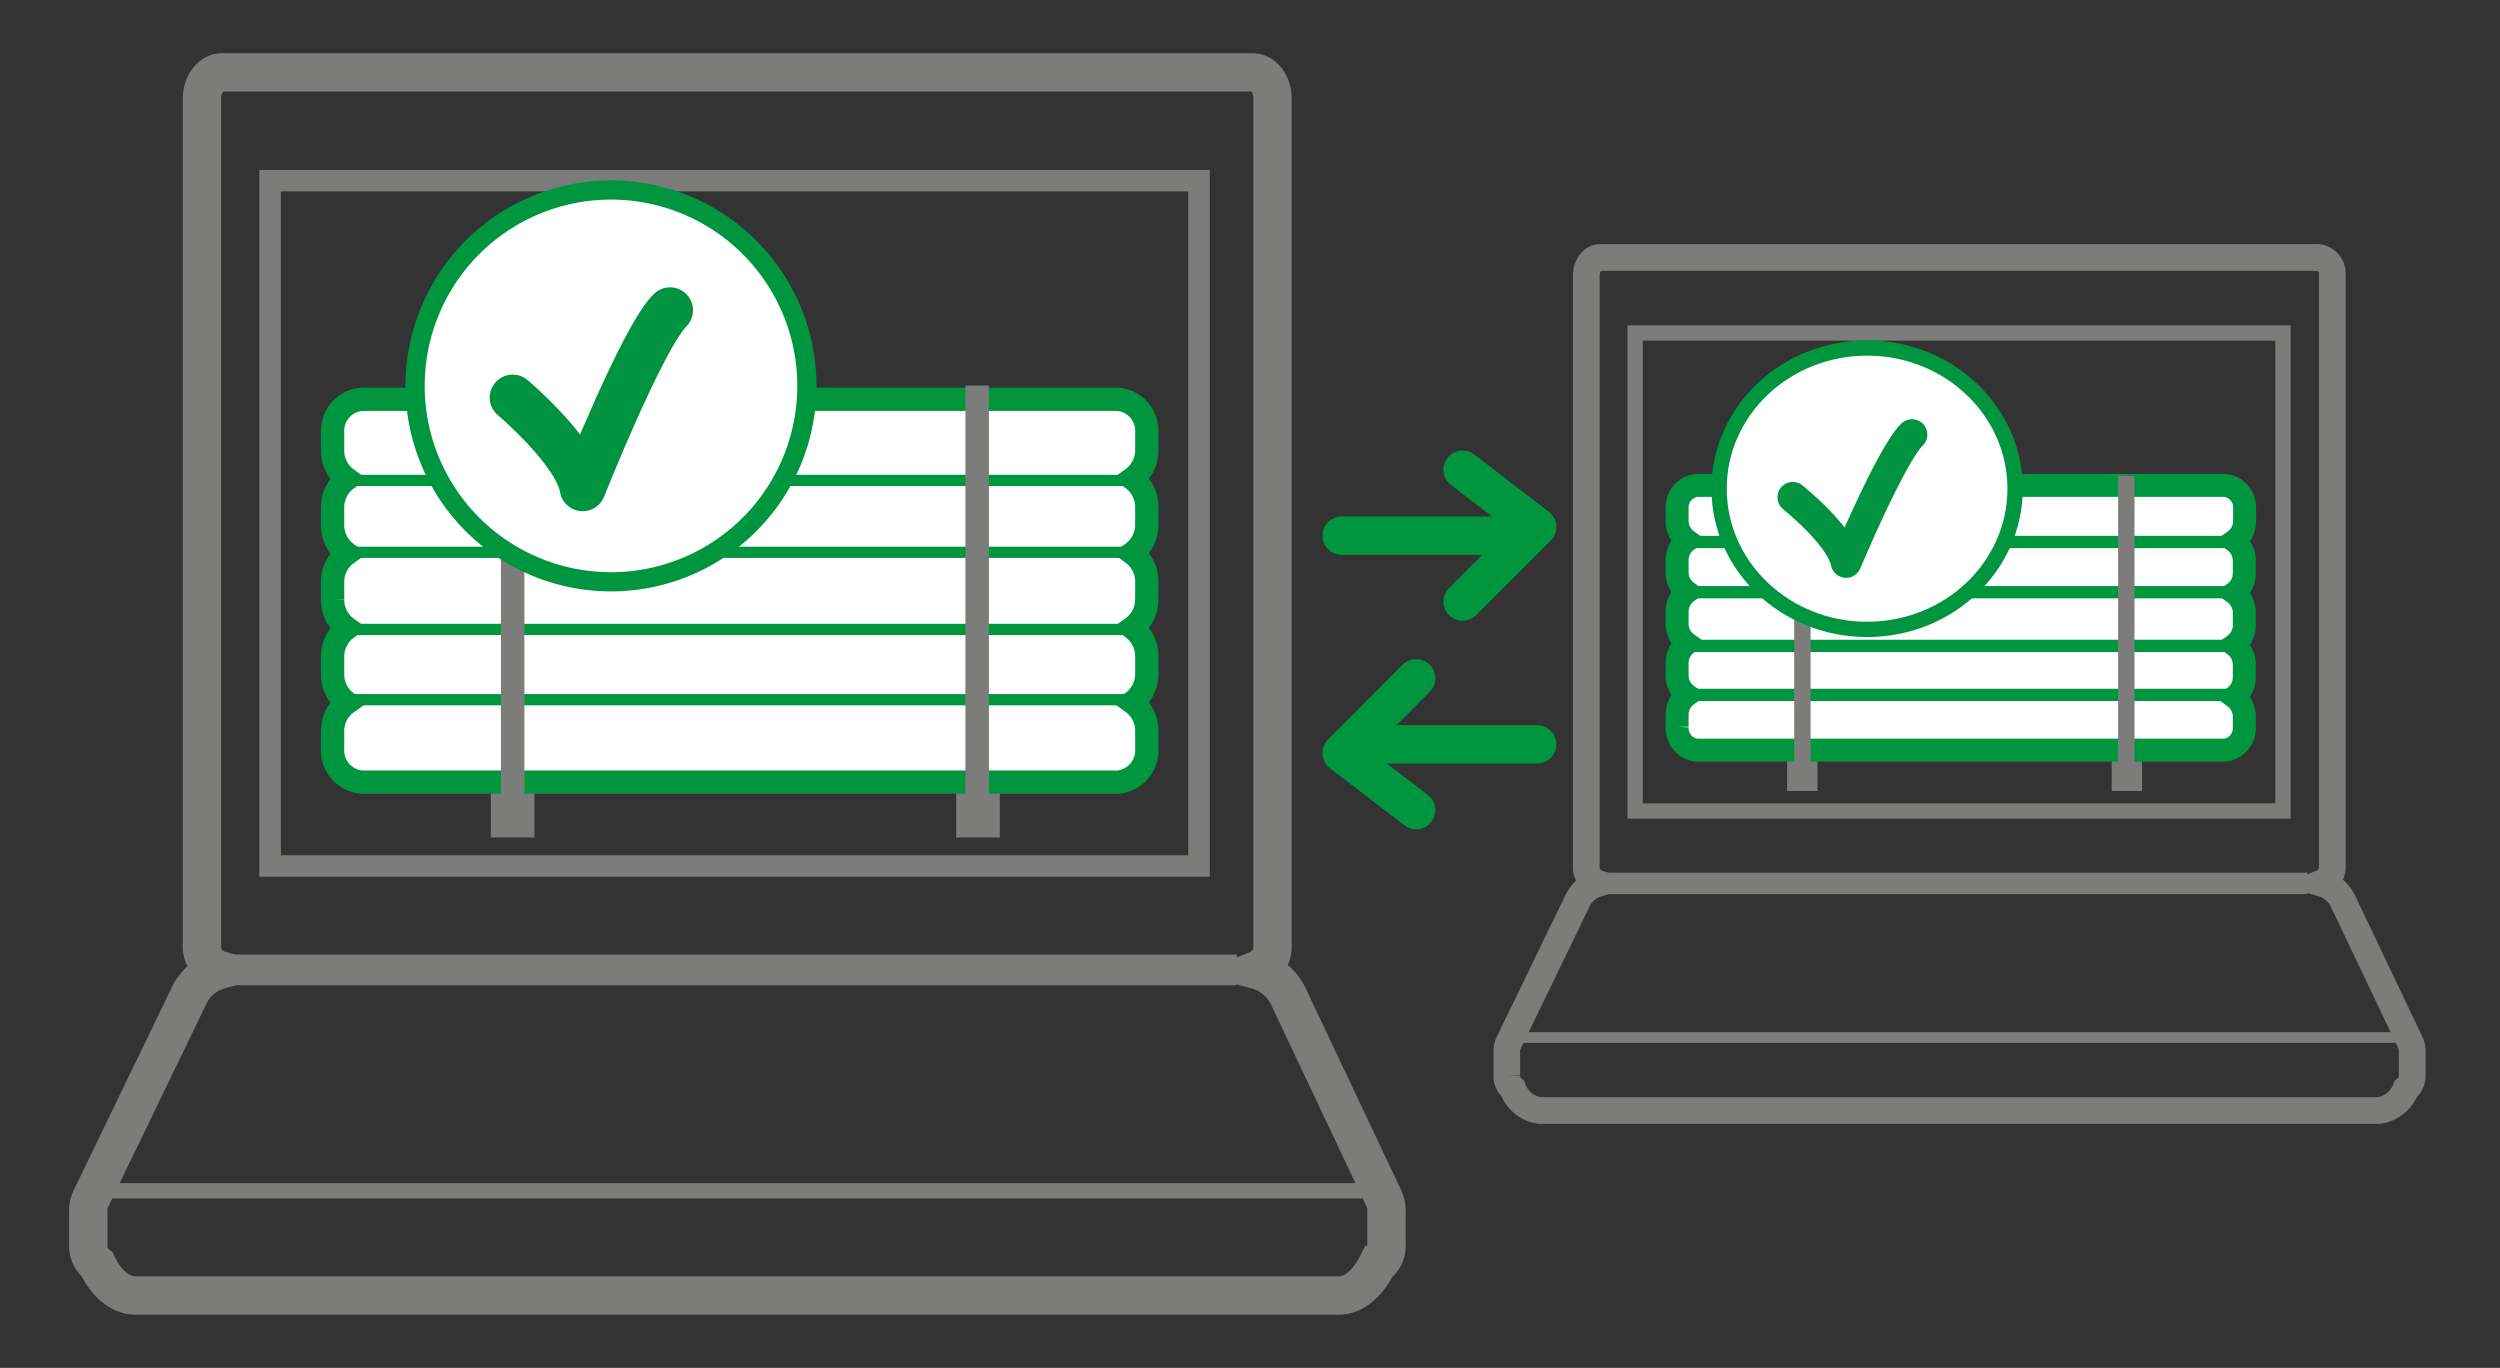
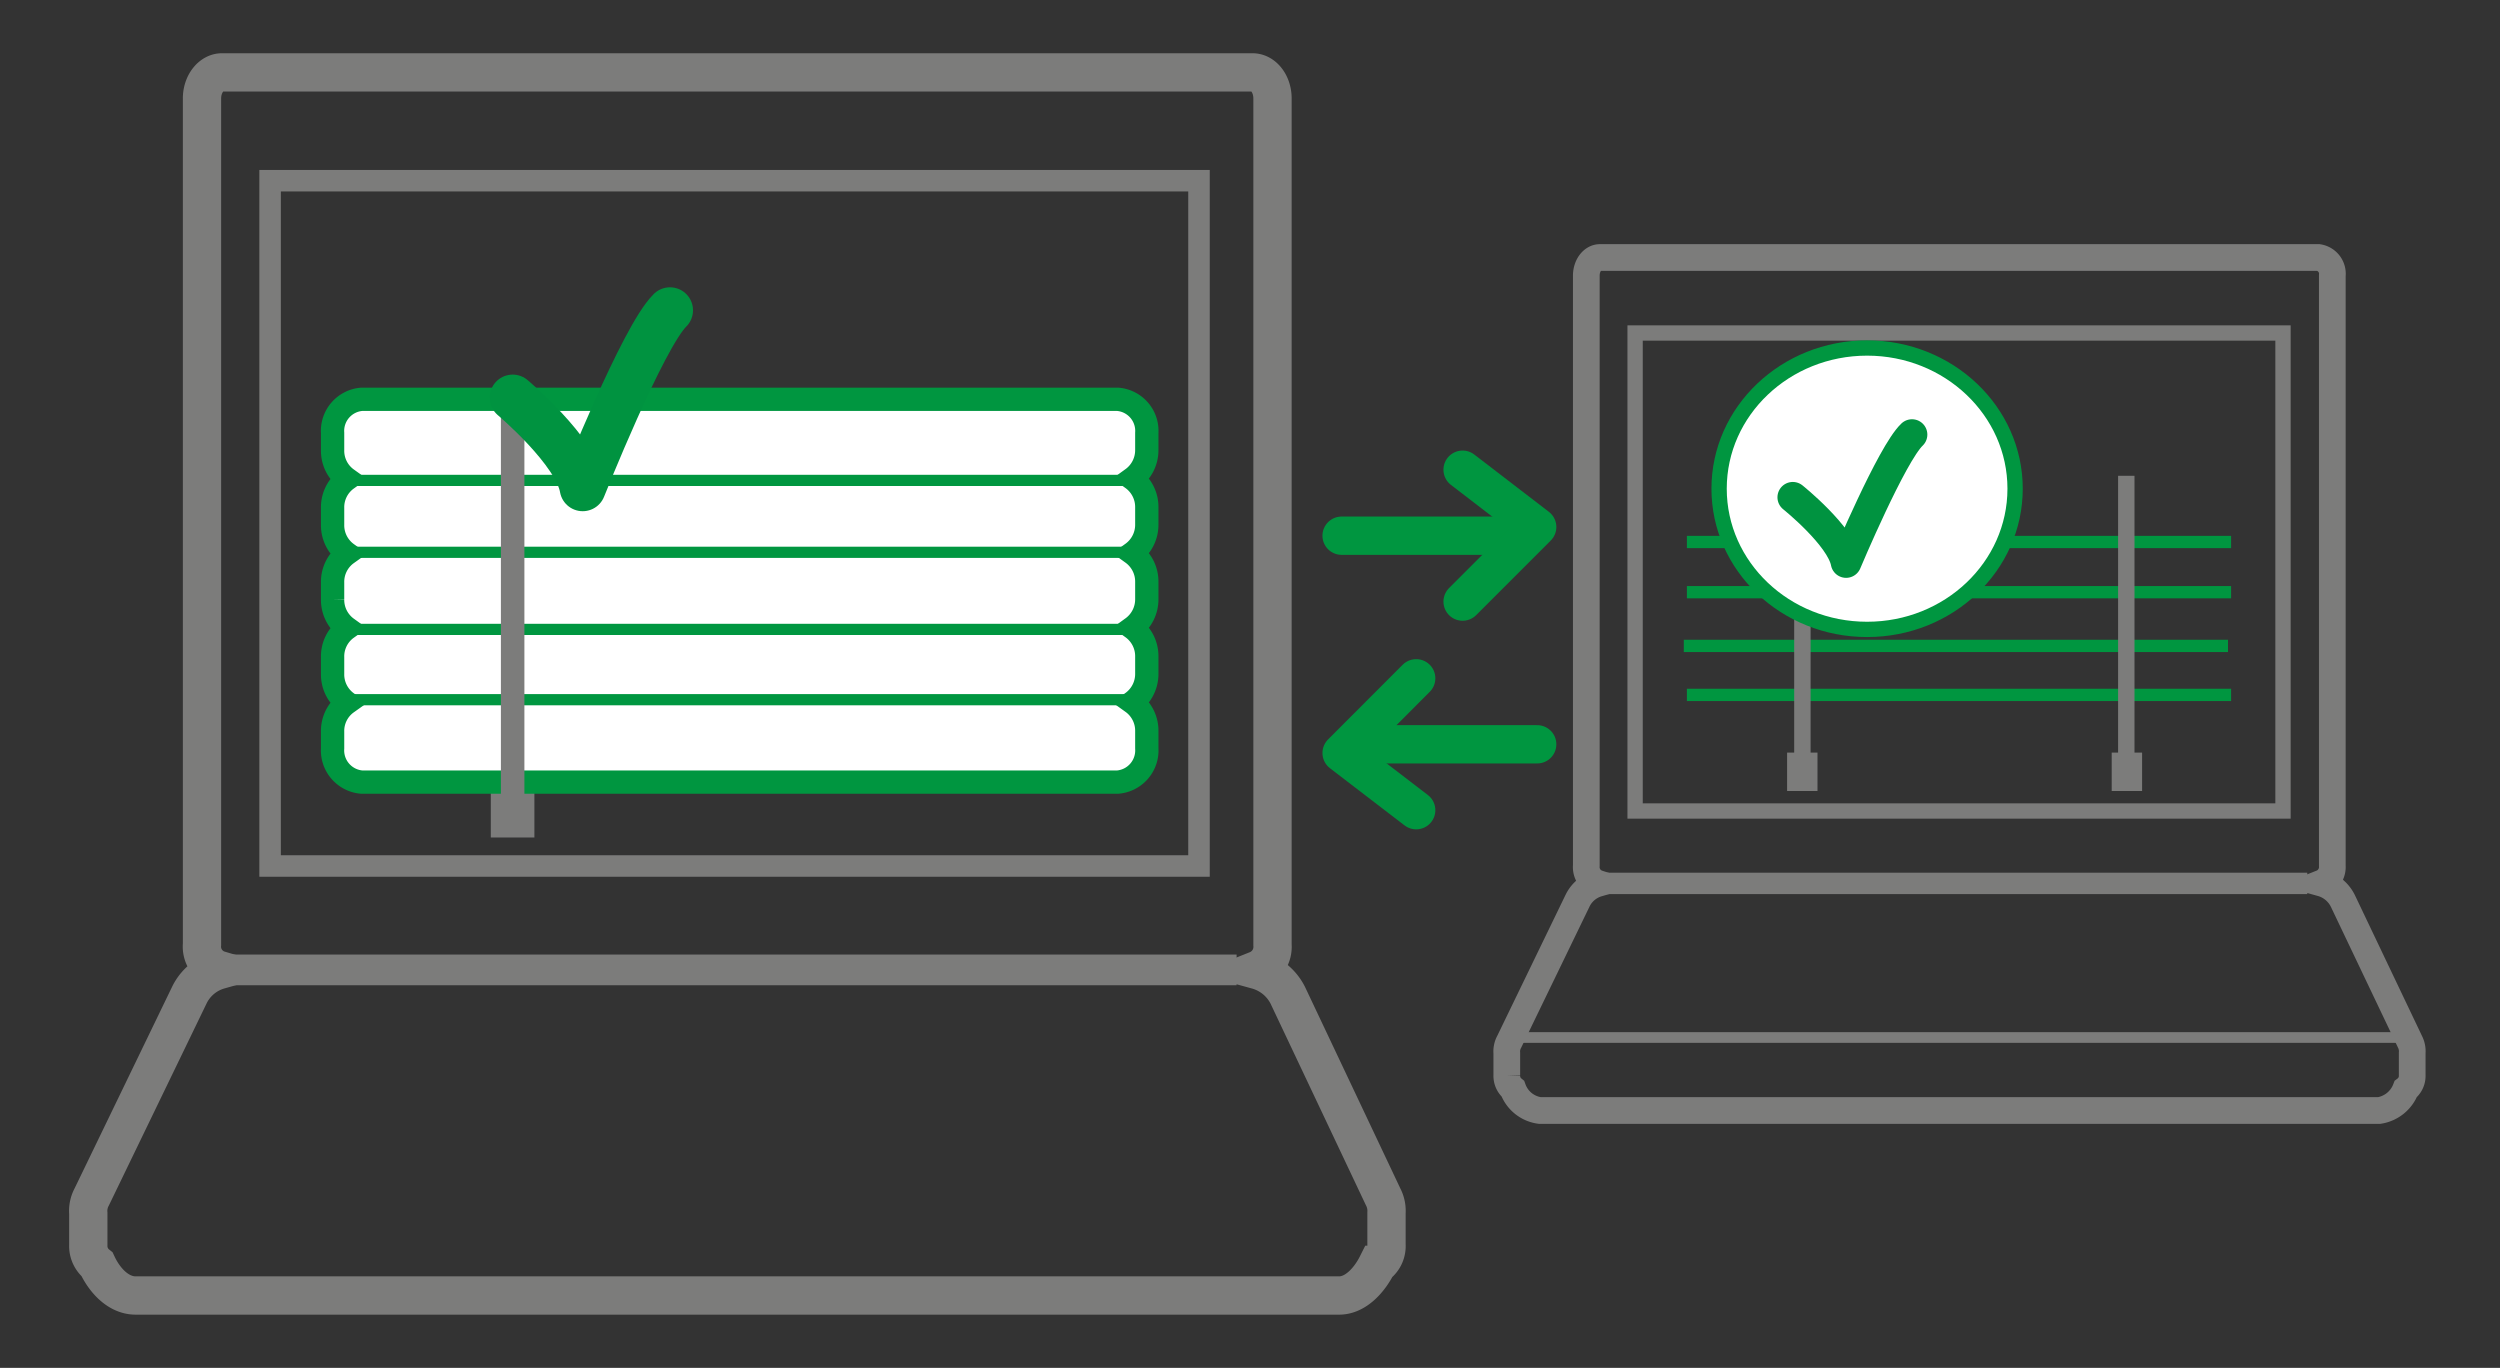
<svg xmlns="http://www.w3.org/2000/svg" id="Capa_1" data-name="Capa 1" viewBox="0 0 250 136.79">
  <rect x="0" y="0" width="250" height="136.79" fill="#333333" stroke="none" />
  <defs>
    <style>.cls-1,.cls-10,.cls-11,.cls-12,.cls-13,.cls-15,.cls-17,.cls-4,.cls-5,.cls-6,.cls-7,.cls-9{fill:none;}.cls-1,.cls-14,.cls-16,.cls-3,.cls-4,.cls-8,.cls-9{stroke:#009640;}.cls-1,.cls-15,.cls-17{stroke-linecap:round;stroke-linejoin:round;}.cls-1,.cls-5{stroke-width:3.83px;}.cls-2{fill:#7c7c7b;}.cls-14,.cls-16,.cls-3,.cls-8{fill:#fff;}.cls-10,.cls-11,.cls-12,.cls-13,.cls-14,.cls-16,.cls-3,.cls-4,.cls-5,.cls-6,.cls-7,.cls-8,.cls-9{stroke-miterlimit:10;}.cls-3{stroke-width:2.33px;}.cls-4{stroke-width:1.12px;}.cls-10,.cls-11,.cls-12,.cls-13,.cls-5,.cls-6,.cls-7{stroke:#7c7c7b;}.cls-17,.cls-6{stroke-width:3.07px;}.cls-16,.cls-7{stroke-width:1.53px;}.cls-8{stroke-width:2.3px;}.cls-9{stroke-width:1.23px;}.cls-10{stroke-width:2.67px;}.cls-11{stroke-width:2.14px;}.cls-12{stroke-width:1.07px;}.cls-13{stroke-width:2.15px;}.cls-14{stroke-width:1.92px;}.cls-15,.cls-17{stroke:#009340;}.cls-15{stroke-width:4.6px;}</style>
  </defs>
  <title>iconos_XXL_para_APP</title>
  <line class="cls-1" x1="151.29" y1="53.57" x2="134.16" y2="53.57" />
  <polyline class="cls-1" points="146.26 46.97 153.72 52.7 146.26 60.16" />
  <line class="cls-1" x1="136.58" y1="74.43" x2="153.72" y2="74.43" />
  <polyline class="cls-1" points="141.62 81.02 134.16 75.3 141.62 67.83" />
  <rect class="cls-2" x="49.08" y="78.24" width="4.36" height="5.51" />
-   <rect class="cls-2" x="95.62" y="78.24" width="4.36" height="5.51" />
  <path class="cls-3" d="M114.68,45V43.3a3.17,3.17,0,0,0-2.91-3.37H36.17a3.17,3.17,0,0,0-2.91,3.37V45a3.47,3.47,0,0,0,1.45,2.9,3.47,3.47,0,0,0-1.45,2.9v1.66a3.49,3.49,0,0,0,1.45,2.9,3.47,3.47,0,0,0-1.45,2.9v1.66a3.49,3.49,0,0,0,1.45,2.9,3.46,3.46,0,0,0-1.45,2.9v1.66a3.49,3.49,0,0,0,1.45,2.9,3.45,3.45,0,0,0-1.45,2.89v1.66a3.18,3.18,0,0,0,2.91,3.38h75.6a3.18,3.18,0,0,0,2.91-3.38V73.13a3.48,3.48,0,0,0-1.45-2.89,3.51,3.51,0,0,0,1.45-2.9V65.68a3.49,3.49,0,0,0-1.45-2.9,3.51,3.51,0,0,0,1.45-2.9V58.22a3.5,3.5,0,0,0-1.45-2.9,3.51,3.51,0,0,0,1.45-2.9V50.76a3.5,3.5,0,0,0-1.45-2.9A3.5,3.5,0,0,0,114.68,45Z" />
  <line class="cls-4" x1="34.71" y1="48.04" x2="112.74" y2="48.04" />
  <line class="cls-4" x1="34.71" y1="55.23" x2="112.74" y2="55.23" />
  <line class="cls-4" x1="34.27" y1="62.94" x2="112.3" y2="62.94" />
  <line class="cls-4" x1="34.71" y1="69.97" x2="112.74" y2="69.97" />
  <rect class="cls-2" x="50.09" y="38.55" width="2.35" height="42.44" />
-   <rect class="cls-2" x="96.54" y="38.55" width="2.35" height="42.44" />
  <path class="cls-5" d="M138.32,119.7l-9.55-20.19A4.92,4.92,0,0,0,125.69,97a2.49,2.49,0,0,0,1.56-2.5V9.84c0-1.43-.89-2.6-2-2.6H22.2c-1.09,0-2,1.17-2,2.6V94.45A2.43,2.43,0,0,0,21.93,97a4.77,4.77,0,0,0-3,2.52L9.17,119.7a2.94,2.94,0,0,0-.34,1.63v3.19a2.35,2.35,0,0,0,.88,1.92c.74,1.59,2.12,3.11,3.85,3.11H133.92c1.61,0,3-1.49,3.79-3.07a2.32,2.32,0,0,0,.94-2v-3.21A3,3,0,0,0,138.32,119.7Z" />
  <line class="cls-6" x1="21.93" y1="96.99" x2="123.66" y2="96.99" />
-   <line class="cls-7" x1="8.83" y1="119.08" x2="138.65" y2="119.08" />
  <rect class="cls-2" x="178.71" y="75.26" width="3.04" height="3.84" />
  <rect class="cls-2" x="211.17" y="75.26" width="3.04" height="3.84" />
-   <path class="cls-8" d="M224.46,52.05V50.89a2.21,2.21,0,0,0-2-2.35H169.71a2.22,2.22,0,0,0-2,2.35v1.16a2.42,2.42,0,0,0,1,2,2.43,2.43,0,0,0-1,2v1.15a2.41,2.41,0,0,0,1,2,2.43,2.43,0,0,0-1,2v1.15a2.43,2.43,0,0,0,1,2,2.42,2.42,0,0,0-1,2v1.16a2.42,2.42,0,0,0,1,2,2.42,2.42,0,0,0-1,2v1.16a2.22,2.22,0,0,0,2,2.35h52.72a2.21,2.21,0,0,0,2-2.35V71.7a2.44,2.44,0,0,0-1-2,2.44,2.44,0,0,0,1-2V66.5a2.44,2.44,0,0,0-1-2,2.44,2.44,0,0,0,1-2V61.3a2.44,2.44,0,0,0-1-2,2.42,2.42,0,0,0,1-2V56.1a2.44,2.44,0,0,0-1-2A2.44,2.44,0,0,0,224.46,52.05Z" />
  <line class="cls-9" x1="168.69" y1="54.2" x2="223.11" y2="54.2" />
  <line class="cls-9" x1="168.69" y1="59.22" x2="223.11" y2="59.22" />
  <line class="cls-9" x1="168.38" y1="64.59" x2="222.8" y2="64.59" />
  <line class="cls-9" x1="168.69" y1="69.49" x2="223.11" y2="69.49" />
  <rect class="cls-2" x="179.42" y="47.58" width="1.64" height="29.6" />
  <rect class="cls-2" x="211.81" y="47.58" width="1.64" height="29.6" />
  <path class="cls-10" d="M241,104.18,234.29,90.1a3.41,3.41,0,0,0-2.15-1.79,1.73,1.73,0,0,0,1.09-1.74v-59a1.65,1.65,0,0,0-1.38-1.82H160c-.76,0-1.37.82-1.37,1.82v59a1.71,1.71,0,0,0,1.18,1.77,3.31,3.31,0,0,0-2.07,1.76l-6.82,14.08a2,2,0,0,0-.24,1.13v2.23a1.66,1.66,0,0,0,.61,1.34,3.33,3.33,0,0,0,2.69,2.17h83.94a3.41,3.41,0,0,0,2.65-2.14,1.65,1.65,0,0,0,.65-1.37V105.3A2.08,2.08,0,0,0,241,104.18Z" />
  <line class="cls-11" x1="159.77" y1="88.34" x2="230.73" y2="88.34" />
  <line class="cls-12" x1="150.64" y1="103.75" x2="241.18" y2="103.75" />
  <rect class="cls-13" x="27.01" y="18.07" width="92.89" height="68.53" />
  <rect class="cls-7" x="163.51" y="33.3" width="64.79" height="47.8" />
-   <path class="cls-14" d="M80.69,38.55A19.59,19.59,0,1,1,61.1,19,19.59,19.59,0,0,1,80.69,38.55Z" />
+   <path class="cls-14" d="M80.69,38.55Z" />
  <path class="cls-15" d="M51.27,39.76s6.37,5.37,7,9.06c0,0,6-15.1,8.73-17.79" />
  <path class="cls-16" d="M201.51,48.87c0,7.77-6.63,14.07-14.8,14.07s-14.8-6.3-14.8-14.07,6.63-14.07,14.8-14.07S201.51,41.1,201.51,48.87Z" />
  <path class="cls-17" d="M179.28,49.73s4.82,3.86,5.33,6.52c0,0,4.56-10.86,6.59-12.79" />
</svg>